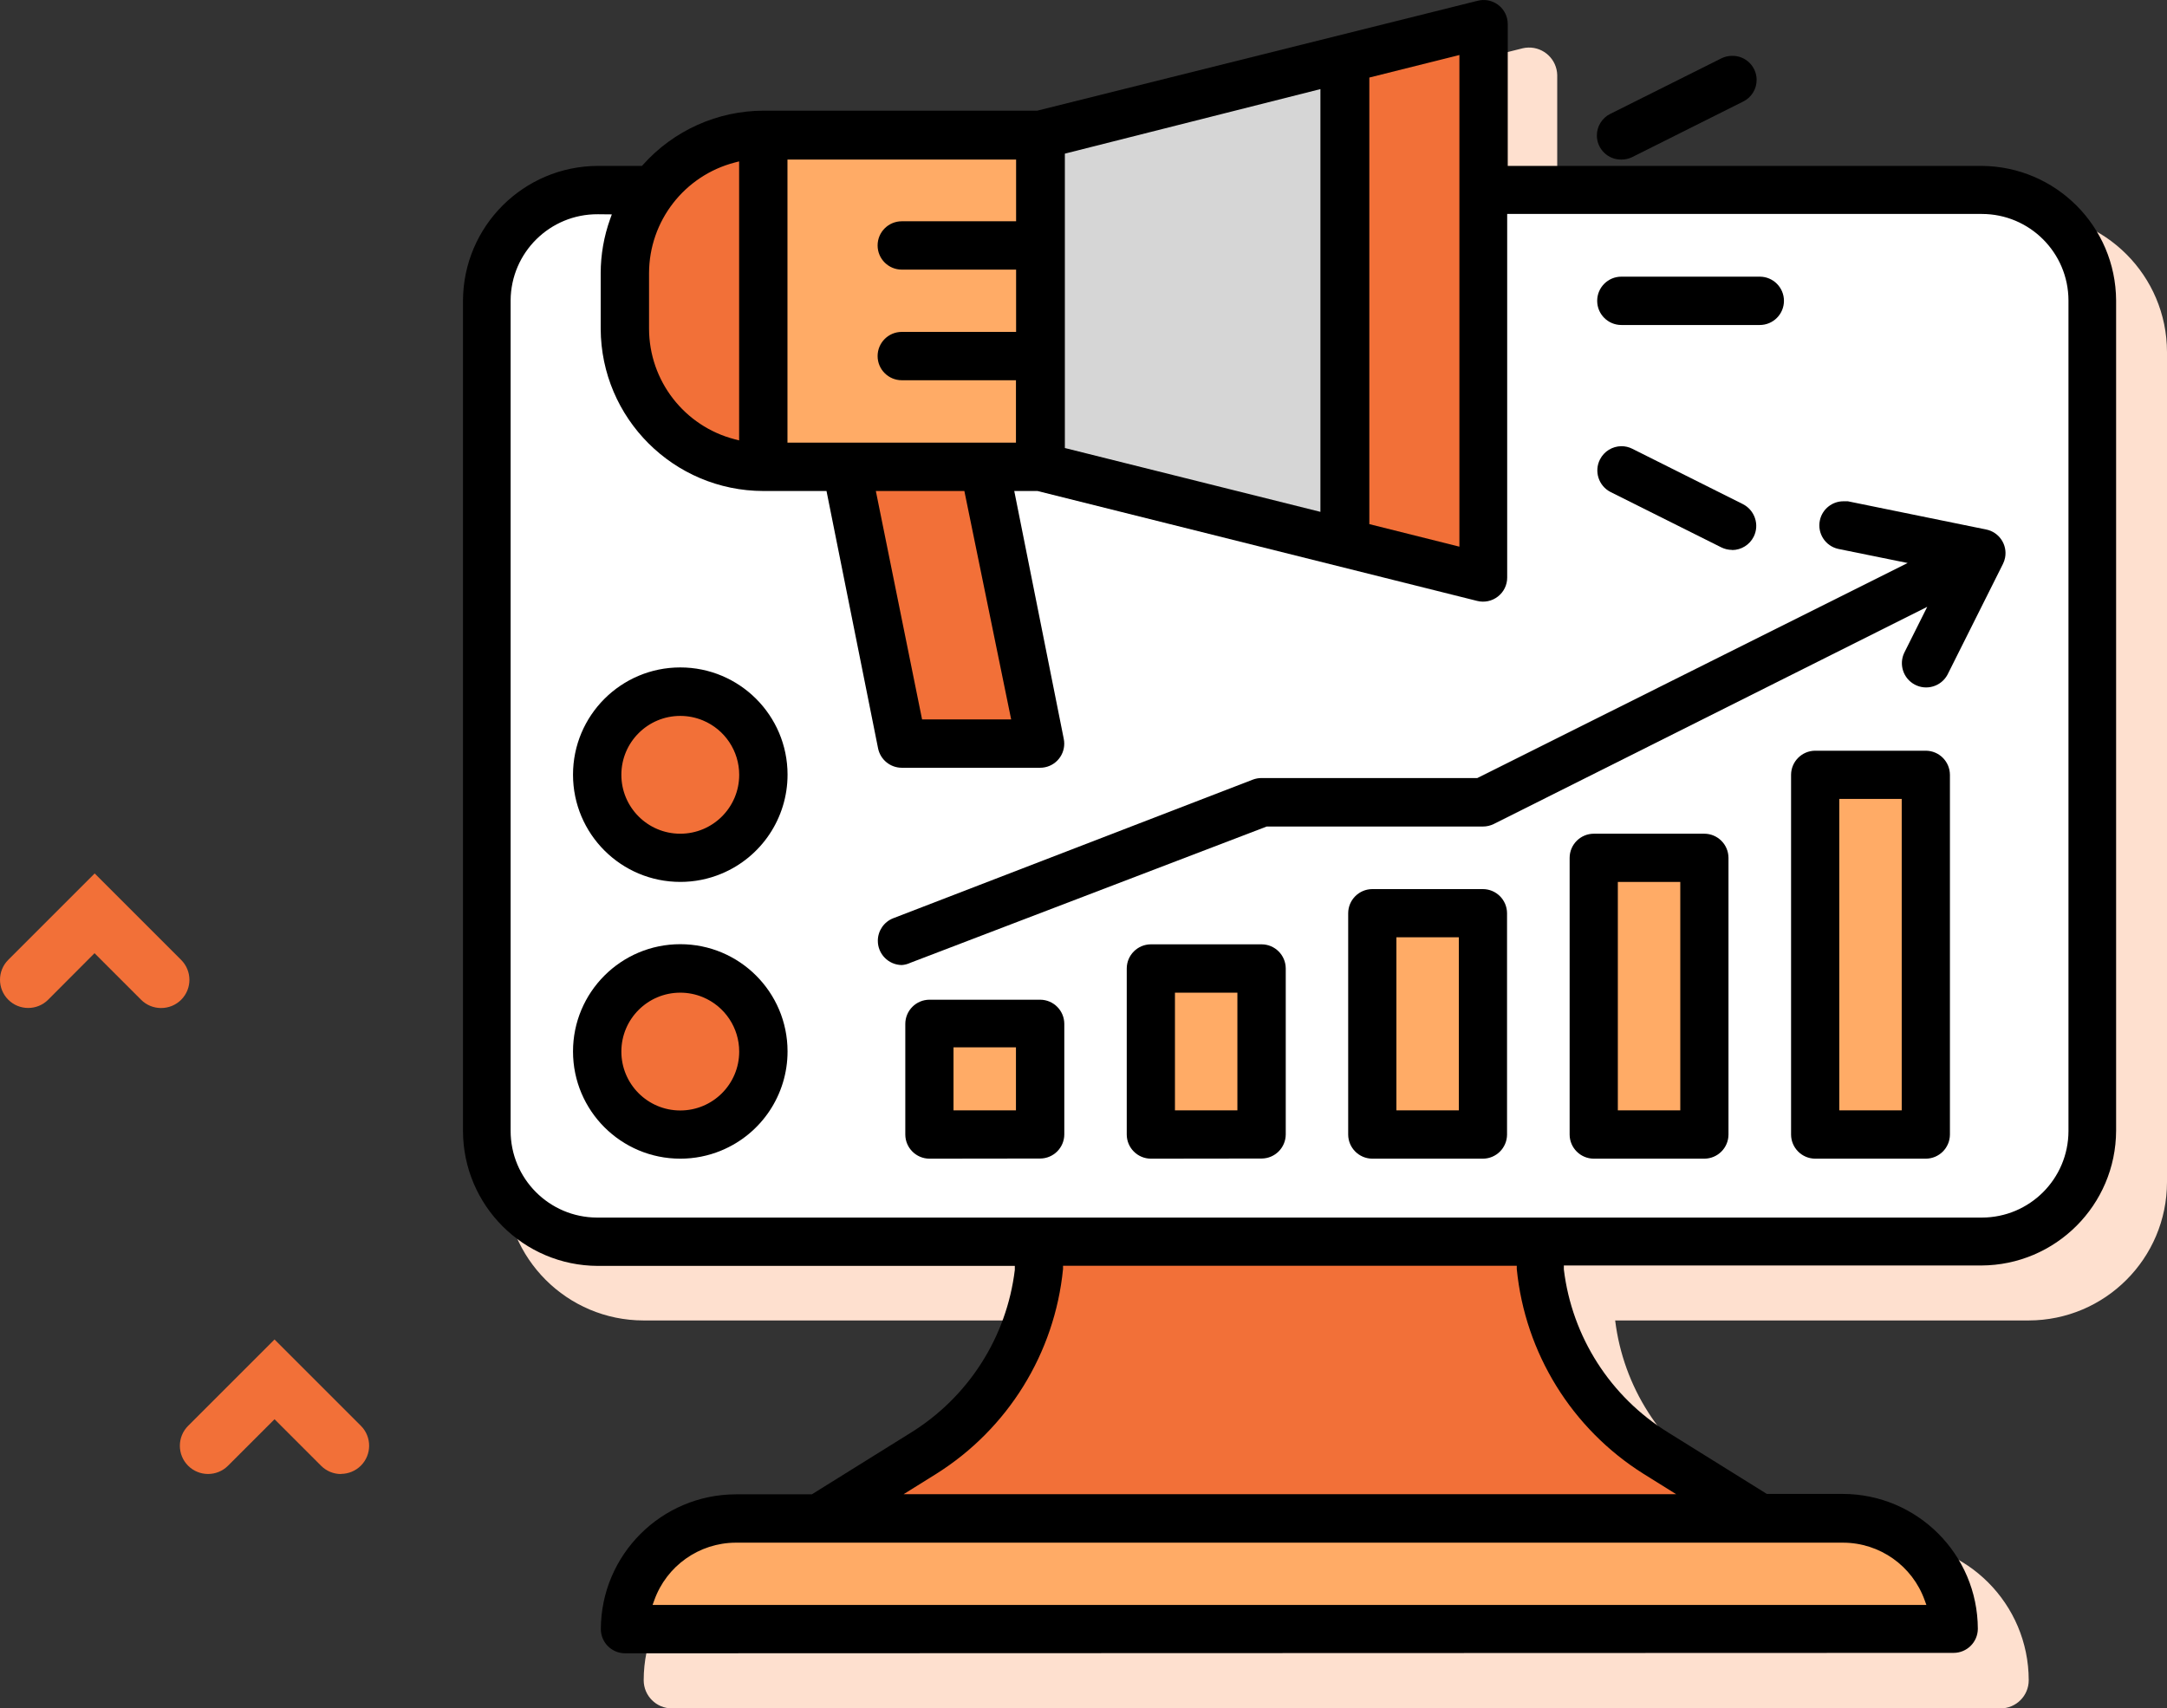
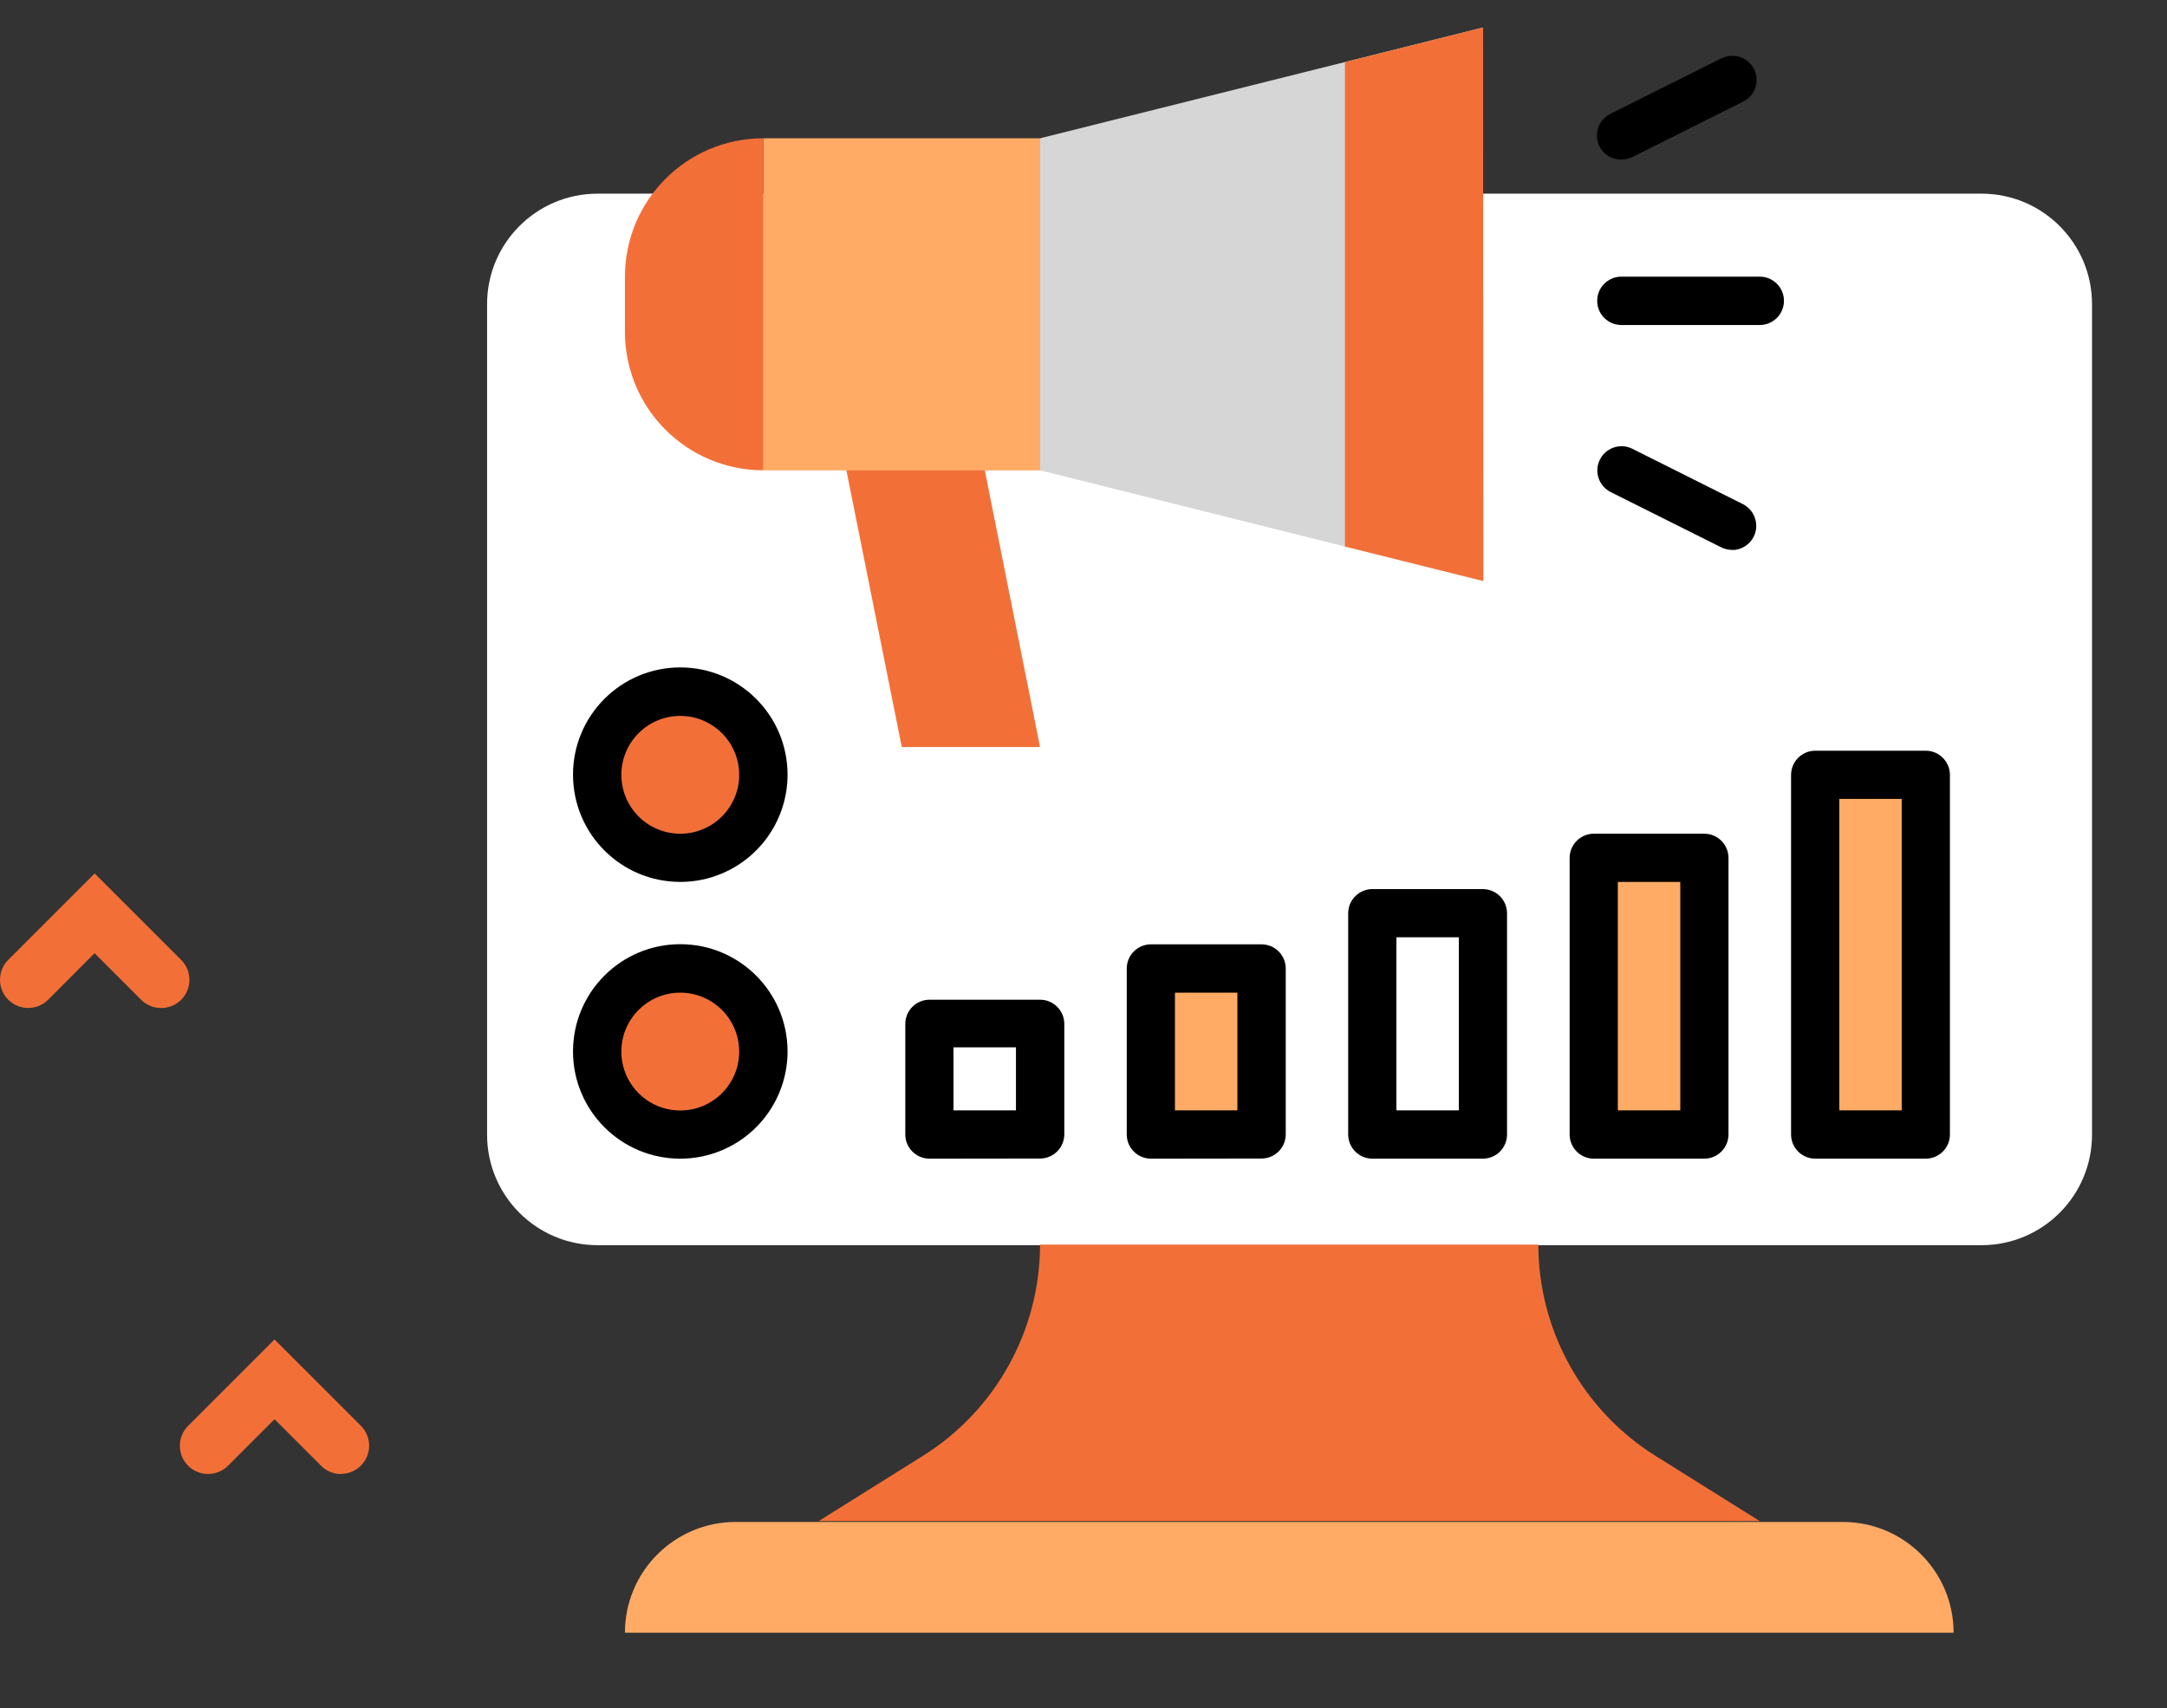
<svg xmlns="http://www.w3.org/2000/svg" id="Layer_2" data-name="Layer 2" width="153.736" height="121.233" viewBox="0 0 153.736 121.233">
  <rect x="0" y="0" width="153.736" height="121.233" fill="#333333" stroke="none" />
  <defs>
    <style>
      .cls-1 {
        fill: #fff;
      }

      .cls-2 {
        fill: #fee0cf;
      }

      .cls-3 {
        fill: #d6d6d6;
      }

      .cls-4 {
        fill: #f27038;
      }

      .cls-5 {
        fill: #ffab66;
      }
    </style>
  </defs>
  <g id="Layer_1-2" data-name="Layer 1">
    <g>
-       <path class="cls-2" d="m143.856,15.173h-33.38V5.323c-.028-1.104-.946-1.977-2.05-1.948-.131.003-.262.02-.39.049l-31.19,7.8h-19.43c-3.346.003-6.533,1.432-8.76,3.93h-3c-5.421.006-9.814,4.399-9.82,9.82v58.91c.006,5.421,4.399,9.814,9.82,9.82h29.34c-.577,4.703-3.254,8.891-7.28,11.39l-6.91,4.32h-5.32c-5.421.006-9.814,4.399-9.82,9.82,0,1.105.895,2,2,2h94.26c1.105,0,2-.895,2-2-.006-5.421-4.399-9.814-9.82-9.82h-5.33l-6.91-4.32c-4.026-2.499-6.703-6.687-7.28-11.39h29.33c5.421-.006,9.814-4.399,9.82-9.82V24.983c-.006-5.421-4.399-9.814-9.82-9.82l-.06.01Z" />
      <path class="cls-4" d="m11.416,71.533c-.53-.002-1.037-.214-1.41-.59l-3.3-3.3-3.29,3.3c-.781.781-2.049.781-2.83,0-.781-.781-.781-2.049,0-2.83l6.13-6.13,6.13,6.13c.784.778.79,2.044.012,2.828-.381.384-.901.597-1.442.592Z" />
      <path class="cls-4" d="m24.186,104.603c-.53-.002-1.037-.214-1.41-.59l-3.3-3.3-3.3,3.3c-.781.781-2.049.781-2.83,0-.781-.781-.781-2.049,0-2.83h0l6.13-6.13,6.13,6.13c.779.783.775,2.05-.008,2.828-.373.37-.876.579-1.402.582l-.01.01Z" />
      <path class="cls-1" d="m42.416,13.743h98.19c4.322.017,7.816,3.528,7.81,7.85v58.91c.011,4.33-3.49,7.849-7.82,7.86-.013,0-.027,0-.04,0H42.416c-4.33.011-7.849-3.49-7.86-7.82,0-.013,0-.027,0-.04V21.593c-.006-4.33,3.5-7.844,7.83-7.85.01,0,.02,0,.03,0Z" />
      <path class="cls-5" d="m52.186,108.003h78.55c4.341,0,7.86,3.519,7.86,7.86H44.336c0-4.341,3.519-7.86,7.86-7.86h-.01Z" />
      <path class="cls-4" d="m109.136,88.323h-35.35c-.008,6.101-3.155,11.769-8.33,15l-7.38,4.62h66.77l-7.38-4.62c-5.175-3.231-8.322-8.899-8.33-15h0Z" />
      <path class="cls-3" d="m105.216,41.233l-31.43-7.86V9.813l31.42-7.86.01,39.28Z" />
      <rect class="cls-5" x="54.156" y="9.813" width="19.64" height="23.57" />
      <path class="cls-4" d="m54.156,9.813v23.56c-5.423,0-9.82-4.397-9.82-9.82v-3.92c0-5.423,4.397-9.82,9.82-9.82Z" />
      <path class="cls-4" d="m105.216,1.953l-9.8,2.46v34.37l9.82,2.45-.02-39.28Z" />
      <path class="cls-4" d="m73.786,53.013h-9.81l-3.93-19.64h9.82l3.92,19.64Z" />
      <path class="cls-4" d="m54.156,54.983c0,3.253-2.637,5.89-5.89,5.89s-5.89-2.637-5.89-5.89,2.637-5.89,5.89-5.89h0c3.253,0,5.89,2.637,5.89,5.89Z" />
      <path class="cls-4" d="m54.156,74.613c0,3.253-2.637,5.89-5.89,5.89s-5.89-2.637-5.89-5.89,2.637-5.89,5.89-5.89h0c3.253,0,5.89,2.637,5.89,5.89Z" />
-       <rect class="cls-5" x="65.936" y="72.653" width="7.86" height="7.86" />
      <rect class="cls-5" x="81.646" y="68.723" width="7.86" height="11.78" />
-       <rect class="cls-5" x="97.356" y="64.803" width="7.86" height="15.71" />
      <rect class="cls-5" x="113.066" y="60.873" width="7.86" height="19.64" />
      <rect class="cls-5" x="128.776" y="54.983" width="7.86" height="25.53" />
-       <path d="m44.336,117.323c-.942-.005-1.705-.768-1.71-1.71.016-5.279,4.291-9.554,9.57-9.57h5.4l7-4.36c4.098-2.53,6.822-6.788,7.4-11.57v-.28h-29.58c-5.279-.016-9.554-4.291-9.57-9.57V21.323c.027-5.271,4.299-9.534,9.57-9.55h3.13l.07-.08c2.181-2.44,5.297-3.837,8.57-3.84h19.4L104.836.053c.915-.232,1.846.322,2.078,1.238.035.138.053.28.052.422v10.06h33.63c5.255.038,9.503,4.295,9.53,9.55v58.91c-.016,5.279-4.291,9.554-9.57,9.57h-29.61v.28c.577,4.782,3.301,9.041,7.4,11.57l7,4.36h5.4c5.279.016,9.554,4.291,9.57,9.57-.005.942-.768,1.705-1.71,1.71l-94.27.03Zm7.85-7.85c-2.592.013-4.899,1.648-5.77,4.09l-.12.33h90.37l-.12-.33c-.874-2.449-3.19-4.085-5.79-4.09H52.186Zm23.23-19.42c-.59,5.978-3.913,11.346-9,14.54l-2.31,1.44h54.81l-2.31-1.44c-5.087-3.194-8.41-8.562-9-14.54v-.23h-32.19v.23ZM42.416,15.203c-3.396-.022-6.168,2.713-6.19,6.11,0,.003,0,.007,0,.01v58.91c-.011,3.397,2.733,6.159,6.13,6.17.02,0,.04,0,.06,0h98.19c3.389-.006,6.134-2.751,6.14-6.14V21.323c-.006-3.389-2.751-6.134-6.14-6.14h-33.68v25.8c.002.528-.242,1.027-.66,1.35-.416.325-.958.439-1.47.31l-31.19-7.8h-1.65l3.51,17.58c.193.924-.399,1.83-1.324,2.024-.117.024-.237.037-.356.036h-9.81c-.814-.002-1.514-.573-1.68-1.37l-3.66-18.27h-4.48c-6.361-.011-11.518-5.159-11.54-11.52v-3.94c.002-1.309.229-2.608.67-3.84l.12-.33-.99-.01Zm23,35.85h6.32l-3.32-16.21h-6.28l3.28,16.21ZM97.146,5.503v31.69l6.39,1.6V3.903l-6.39,1.6Zm-21.6,5.4v20.89l18.13,4.53V6.323l-18.13,4.58Zm-19.68,20.51h16.21v-4.43h-8.1c-.947,0-1.715-.768-1.715-1.715s.768-1.715,1.715-1.715h8.11v-4.42h-8.11c-.947,0-1.715-.768-1.715-1.715s.768-1.715,1.715-1.715h8.11v-4.38h-16.22v20.09Zm-3.74-19.88c-3.575.931-6.072,4.156-6.08,7.85v3.94c.004,3.695,2.503,6.922,6.08,7.85l.31.08V11.453l-.31.08Z" />
      <path d="m115.026,23.063c-.947,0-1.715-.768-1.715-1.715s.768-1.715,1.715-1.715h9.82c.947,0,1.715.768,1.715,1.715s-.768,1.715-1.715,1.715h-9.82Z" />
      <path d="m115.026,11.323c-.944.015-1.722-.738-1.737-1.683-.011-.666.367-1.278.967-1.567l7.86-3.93c.239-.119.503-.18.77-.18.944-.015,1.722.738,1.737,1.683.011.666-.367,1.278-.967,1.567l-7.85,3.93c-.239.12-.503.181-.77.18h-.01Z" />
      <path d="m122.886,39.023c-.267,0-.531-.061-.77-.18l-7.86-3.93c-.845-.434-1.178-1.471-.744-2.316.292-.569.875-.928,1.514-.934.267-.001.531.06.77.18l7.85,3.93c.407.207.717.566.86,1,.146.431.113.903-.09,1.31-.29.58-.882.947-1.53.95v-.01Z" />
      <path d="m65.936,82.223c-.942-.005-1.705-.768-1.71-1.71v-7.86c.005-.942.768-1.705,1.71-1.71h7.86c.942.005,1.705.768,1.71,1.71v7.85c-.005.942-.768,1.705-1.71,1.71l-7.86.01Zm1.71-3.43h4.43v-4.47h-4.43v4.47Z" />
      <path d="m81.646,82.223c-.942-.005-1.705-.768-1.71-1.71v-11.79c.005-.942.768-1.705,1.71-1.71h7.86c.942.005,1.705.768,1.71,1.71v11.78c-.005.942-.768,1.705-1.71,1.71l-7.86.01Zm1.71-3.43h4.43v-8.35h-4.43v8.35Z" />
      <path d="m97.356,82.223c-.942-.005-1.705-.768-1.71-1.71v-15.71c.005-.942.768-1.705,1.71-1.71h7.85c.942.005,1.705.768,1.71,1.71v15.71c-.005.942-.768,1.705-1.71,1.71h-7.85Zm1.71-3.43h4.43v-12.28h-4.43v12.28Z" />
      <path d="m113.066,82.223c-.942-.005-1.705-.768-1.71-1.71v-19.64c.005-.942.768-1.705,1.71-1.71h7.85c.942.005,1.705.768,1.71,1.71v19.64c-.005.942-.768,1.705-1.71,1.71h-7.85Zm1.71-3.43h4.43v-16.21h-4.43v16.21Z" />
      <path d="m128.776,82.223c-.942-.005-1.705-.768-1.71-1.71v-25.53c.005-.942.768-1.705,1.71-1.71h7.85c.942.005,1.705.768,1.71,1.71v25.53c-.005.942-.768,1.705-1.71,1.71h-7.85Zm1.71-3.43h4.43v-22.1h-4.43v22.1Z" />
-       <path d="m63.976,68.483c-.95-.012-1.711-.791-1.699-1.741.008-.699.439-1.323,1.089-1.579l25.52-9.84c.195-.073.402-.111.61-.11h15.31l30.53-15.26-4.92-1c-.923-.202-1.506-1.114-1.304-2.037.175-.797.888-1.36,1.704-1.343h.28l9.8,2c.927.18,1.533,1.078,1.352,2.005-.03.155-.081.305-.152.445l-3.93,7.85c-.447.838-1.489,1.155-2.327.707-.811-.433-1.138-1.427-.743-2.257l1.63-3.26-30.75,15.41c-.239.118-.503.18-.77.18h-15.34l-25.28,9.67c-.192.091-.398.145-.61.16Z" />
      <path d="m48.266,62.583c-4.203.002-7.612-3.403-7.614-7.606-.002-4.203,3.403-7.612,7.606-7.614,4.203-.002,7.612,3.403,7.614,7.606.002,3.079-1.852,5.855-4.696,7.034-.922.384-1.911.581-2.91.58Zm0-11.78c-2.309-.002-4.182,1.867-4.184,4.176s1.867,4.182,4.176,4.184c2.309.002,4.182-1.867,4.184-4.176.002-1.69-1.015-3.215-2.576-3.864-.507-.211-1.051-.32-1.6-.32Z" />
      <path d="m48.266,82.223c-4.203.002-7.612-3.403-7.614-7.606-.002-4.203,3.403-7.612,7.606-7.614,4.203-.002,7.612,3.403,7.614,7.606.002,3.079-1.852,5.855-4.696,7.034-.922.384-1.911.581-2.91.58Zm0-11.78c-2.309-.002-4.182,1.867-4.184,4.176s1.867,4.182,4.176,4.184c2.309.002,4.182-1.867,4.184-4.176.002-1.69-1.015-3.215-2.576-3.864-.507-.211-1.051-.32-1.6-.32Z" />
    </g>
  </g>
</svg>